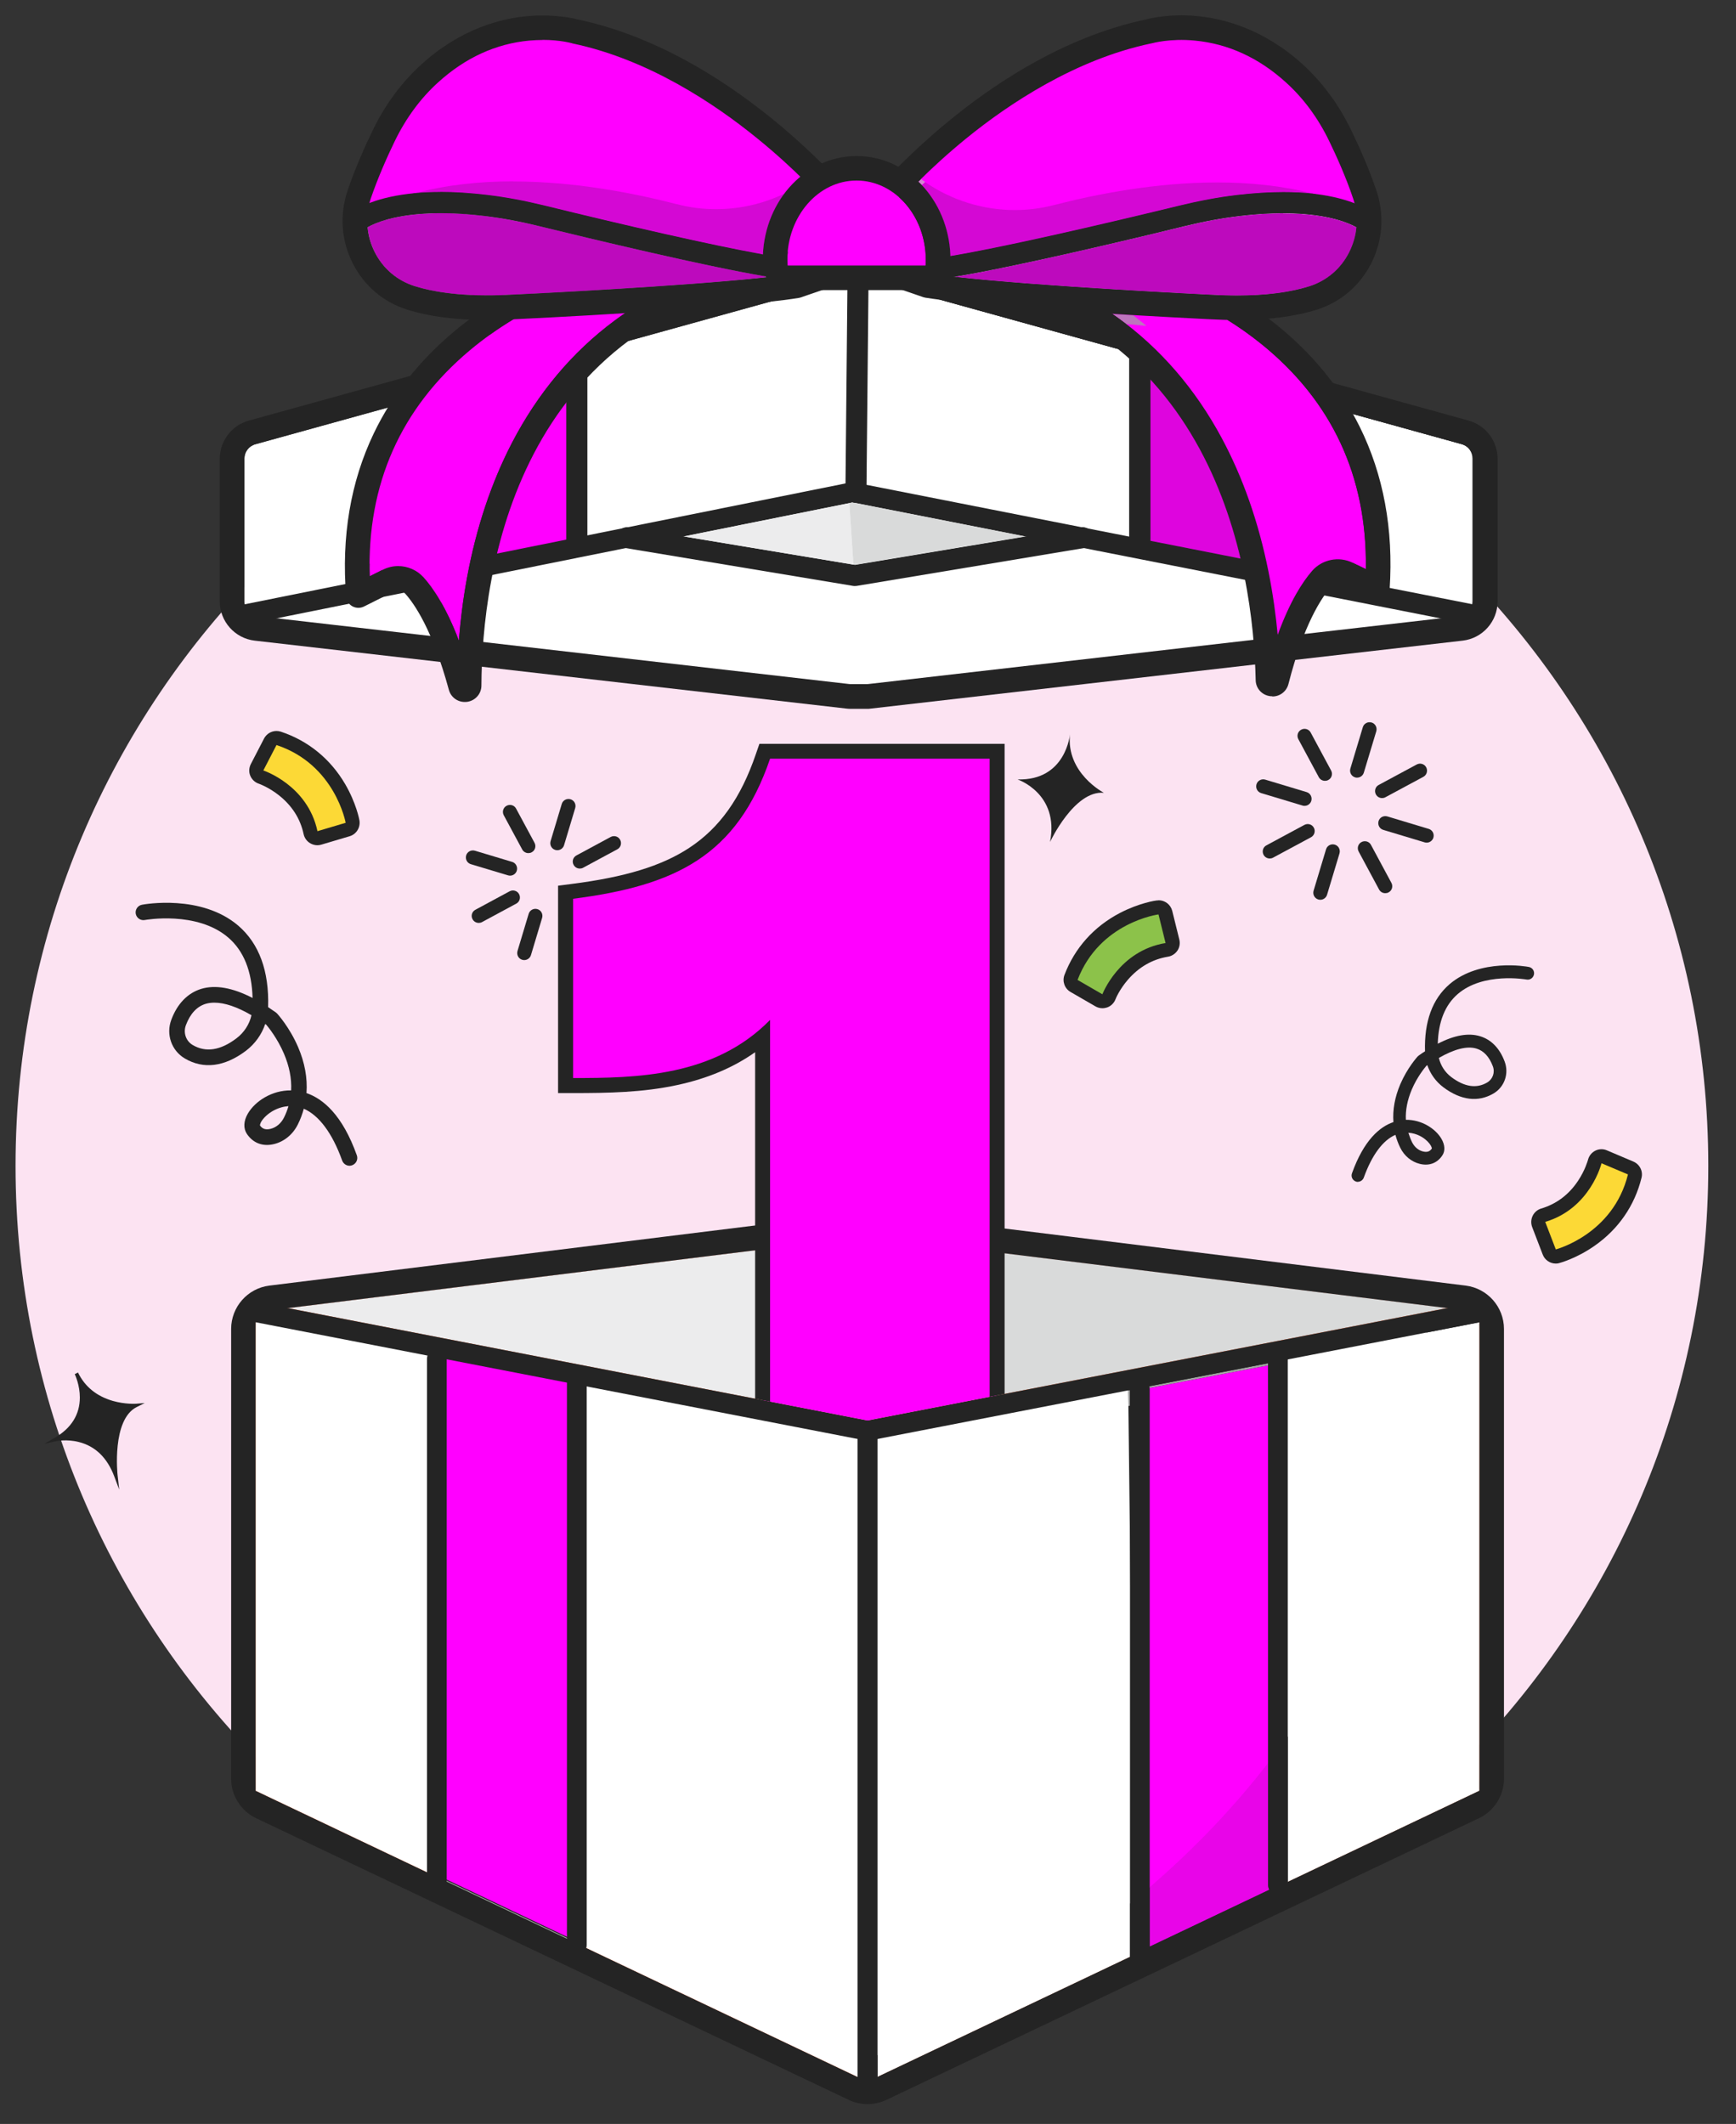
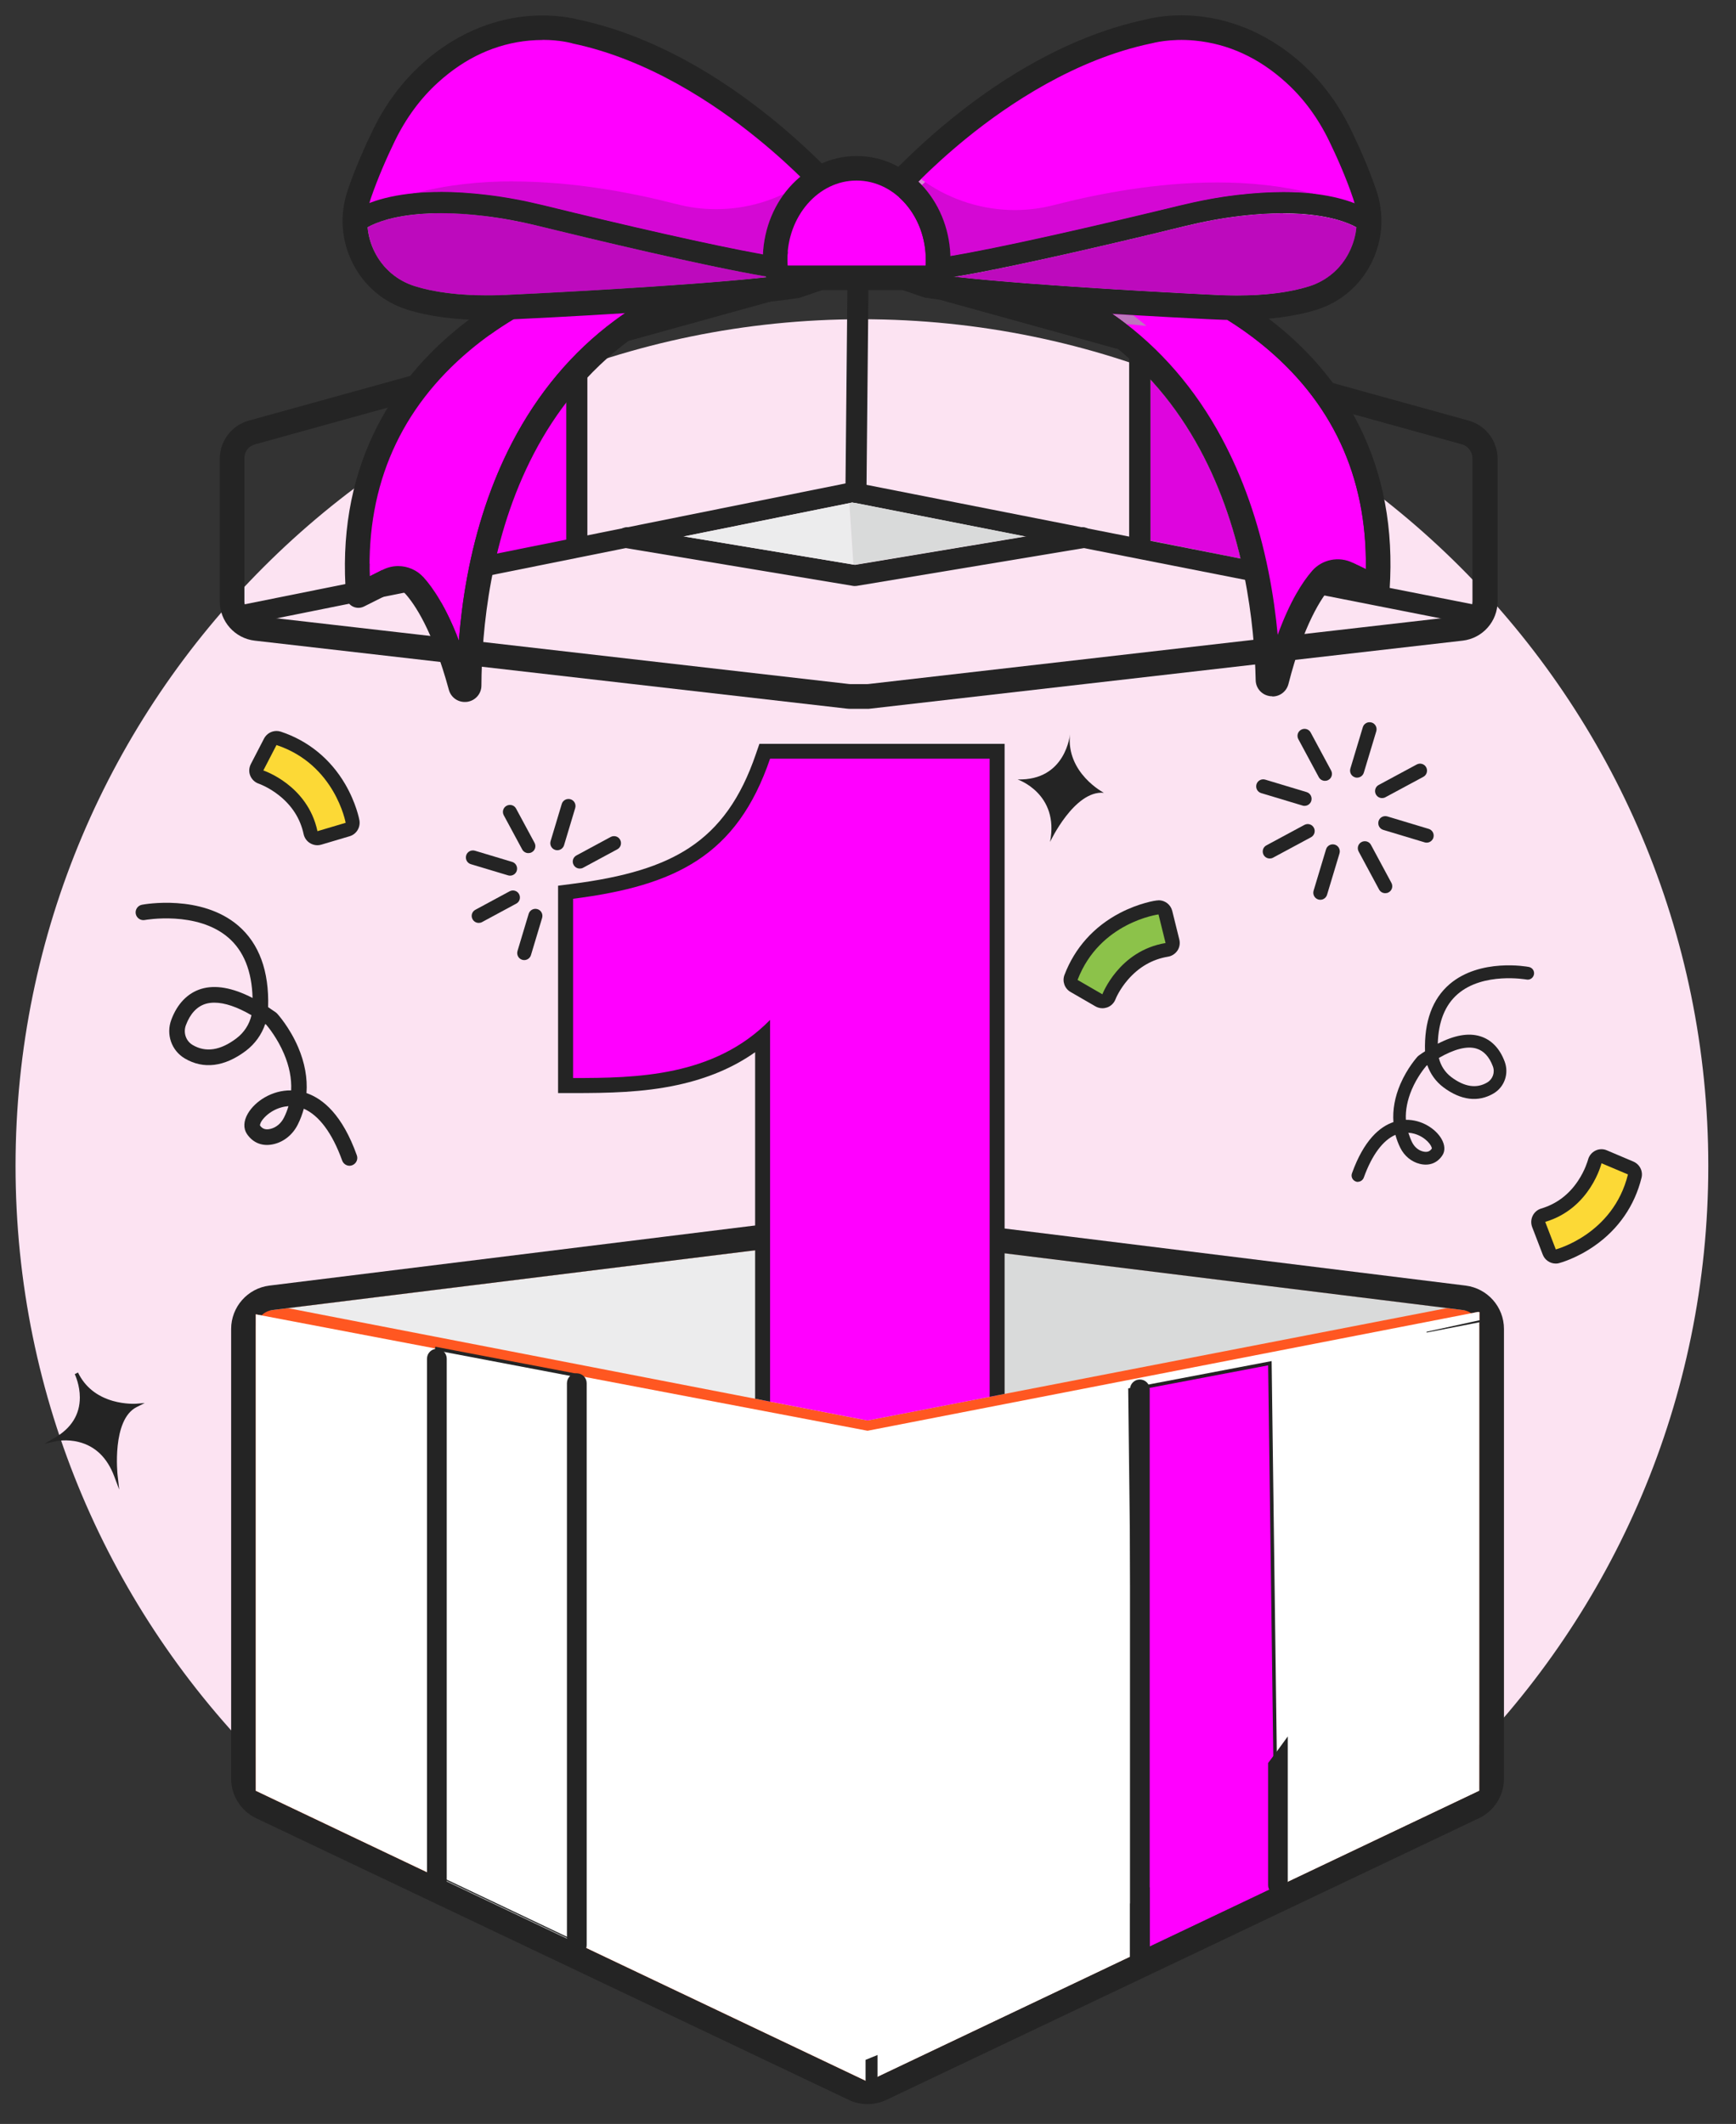
<svg xmlns="http://www.w3.org/2000/svg" id="a" viewBox="0 0 174.17 213.04">
  <rect x="0" y="0" width="174.17" height="213.04" fill="#333333" stroke="none" />
  <defs>
    <clipPath id="b">
      <rect x="1.56" y="1.54" width="169.83" height="209.51" style="fill:none;" />
    </clipPath>
    <clipPath id="c">
      <rect x="1.56" y="1.54" width="169.83" height="209.51" style="fill:none;" />
    </clipPath>
    <clipPath id="d">
-       <rect x="1.56" y="1.54" width="169.83" height="209.51" style="fill:none;" />
-     </clipPath>
+       </clipPath>
    <clipPath id="e">
      <rect x="1.56" y="1.54" width="169.83" height="209.51" style="fill:none;" />
    </clipPath>
    <clipPath id="f">
      <rect x="1.56" y="1.54" width="169.83" height="209.51" style="fill:none;" />
    </clipPath>
    <clipPath id="g">
      <rect x="1.56" y="1.54" width="169.83" height="209.51" style="fill:none;" />
    </clipPath>
    <clipPath id="h">
      <rect x="1.56" y="1.54" width="169.83" height="209.51" style="fill:none;" />
    </clipPath>
    <clipPath id="i">
      <rect x="1.56" y="1.54" width="169.83" height="209.51" style="fill:none;" />
    </clipPath>
    <clipPath id="j">
      <rect x="1.56" y="1.54" width="169.83" height="209.51" style="fill:none;" />
    </clipPath>
    <clipPath id="k">
      <rect x="1.56" y="1.54" width="169.83" height="209.51" style="fill:none;" />
    </clipPath>
    <clipPath id="l">
      <path d="M87.04,66.08c-.06,0-.13,0-.19-.02l-66.55,17.27c-.54-.1-10.67,14.49-.32,34.44.26.49,5.32,12.74,5.86,12.85l61.19,11.86,61.19-11.86c.53-.1-14.82-20.04-15.62-20.71.33-.18,3.15-4.24,5.85-8.31,2.79-4.18,5.46-8.36,5.19-8.31l-56.43-27.24c-.06.01-.13.02-.19.02" style="fill:none;" />
    </clipPath>
  </defs>
  <g style="clip-path:url(#b);">
    <path d="M171.39,116.94c0,46.9-38.02,84.92-84.92,84.92S1.56,163.83,1.56,116.94,39.57,32.02,86.47,32.02s84.92,38.02,84.92,84.91" style="fill:#fce3f2;" />
  </g>
  <polygon points="87.04 124.01 25.66 131.61 25.66 179.62 87.04 208.8 148.43 179.62 148.43 131.61 87.04 124.01" style="fill:#ff5721;" />
  <g style="clip-path:url(#c);">
    <polygon points="86.81 124.04 86.81 124.04 28.88 131.21 86.4 142.36 86.4 124.09 86.81 124.04" style="fill:#ececed;" />
    <path d="M87.04,124.03c-.08,0-.15,0-.23.01l-.41.05v18.27l.64.12,58.17-11.28-57.93-7.17c-.08,0-.16-.01-.24-.01" style="fill:#d9dada;" />
    <path d="M87.04,121.56c-.18,0-.36.01-.54.03l-59.47,7.36c-2.19.27-3.84,2.14-3.84,4.35v45.11c0,.83.23,1.64.68,2.34.44.7,1.07,1.26,1.82,1.62l59.47,28.26c.58.28,1.23.42,1.88.42s1.3-.15,1.88-.42l59.47-28.26c.75-.36,1.38-.92,1.82-1.62.44-.7.68-1.51.68-2.34v-45.11c0-2.21-1.65-4.07-3.84-4.35l-59.47-7.36c-.18-.02-.36-.03-.54-.03M87.04,124.03c.08,0,.16,0,.24.01l59.47,7.36c.96.12,1.68.93,1.68,1.9v45.11c0,.74-.43,1.41-1.09,1.73l-59.47,28.26c-.26.12-.54.19-.82.19s-.56-.06-.82-.19l-59.47-28.26c-.67-.32-1.09-.99-1.09-1.73v-45.11c0-.97.72-1.78,1.68-1.9l59.47-7.36c.08,0,.16-.01.24-.01" style="fill:#242424;" />
  </g>
  <polygon points="87.04 143.51 25.66 131.83 25.66 179.62 87.04 208.8 148.43 179.62 148.43 131.61 148.29 131.59 87.04 143.51" style="fill:#ff5721;" />
  <polygon points="87.04 143.51 25.66 131.83 25.66 179.62 87.04 208.8 148.43 179.62 148.43 131.61 148.29 131.59 87.04 143.51" style="fill:#fff;" />
-   <polygon points="43.14 187.93 57.21 194.62 57.86 137.96 43.83 135.28 43.14 187.93" style="fill:#f0f;" />
  <path d="M43.32,187.82l13.72,6.52.65-56.24-13.68-2.6-.69,52.32ZM57.38,194.9l-14.42-6.85.7-52.97,14.38,2.74-.66,57.09Z" style="fill:#242424;" />
  <polygon points="128.1 189.38 114.03 196.07 113.37 139.41 127.41 136.74 128.1 189.38" style="fill:#f0f;" />
  <path d="M113.55,139.55l.65,56.24,13.72-6.52-.69-52.32-13.68,2.6ZM113.85,196.35l-.66-57.09,14.39-2.74.7,52.97-.1.05-14.32,6.81Z" style="fill:#242424;" />
  <path d="M43.64,136.12l-.02,1.74.35.07.02-1.74-.35-.07ZM57.68,138.84l-.02,1.69.35.07.02-1.69-.35-.07ZM42.96,187.76v.09s14.42,6.85,14.42,6.85v-.09s-14.42-6.85-14.42-6.85Z" style="fill:#a6a6a6;" />
  <g style="clip-path:url(#d);">
    <path d="M127.23,136.74l-11.93,2.31c.02.05.03.11.04.16l11.89-2.26v-.21ZM113.37,139.43l-.18.03.02,1.57.16-.03v-1.57Z" style="fill:#a6a6a6;" />
    <path d="M87.04,144.51c-.06,0-.13,0-.19-.02l-61.39-11.9c-.54-.11-.9-.63-.79-1.18.1-.54.63-.9,1.18-.79l61.19,11.86,61.19-11.86c.54-.11,1.07.25,1.18.79.11.54-.25,1.07-.79,1.18l-61.39,11.9c-.06.01-.13.02-.19.02" style="fill:#242424;" />
    <path d="M87.04,209.8c-.55,0-1-.45-1-1v-65.29c0-.55.45-1,1-1s1,.45,1,1v65.29c0,.55-.45,1-1,1" style="fill:#242424;" />
    <path d="M147.79,46.01c0-.67-.45-1.26-1.1-1.45l-60.46-16.74h-.15l-60.46,16.74c-.65.18-1.1.77-1.1,1.45v14.31c0,.76.57,1.4,1.33,1.49l59.33,6.81c.06,0,.11.01.17.01h1.61c.06,0,.11,0,.17-.01l59.33-6.81c.76-.09,1.33-.73,1.33-1.49v-14.31Z" style="fill:#fff;" />
    <path d="M114.89,35.76s11.96,13.3,10.02,21.33l-10.55-3.16-.14-20.46.66,2.28Z" style="fill:#f0f;" />
  </g>
  <polygon points="57.97 37.9 57.4 55.51 47.89 56.95 55.58 36.26 57.97 37.9" style="fill:#f0f;" />
  <g style="clip-path:url(#e);">
    <path d="M86.23,25.36h-.15c-.22,0-.44.03-.66.09l-60.46,16.74c-1.71.47-2.91,2.04-2.91,3.82v14.31c0,2.01,1.51,3.71,3.51,3.94l59.33,6.81c.15.02.3.03.45.03h1.61c.15,0,.3,0,.45-.03l59.34-6.81c2-.23,3.51-1.92,3.51-3.94v-14.31c0-1.77-1.19-3.35-2.9-3.82l-60.46-16.74c-.21-.06-.43-.09-.66-.09M86.23,27.82l60.46,16.74c.65.18,1.1.77,1.1,1.44v14.31c0,.76-.57,1.4-1.33,1.49l-59.33,6.81c-.06,0-.11.01-.17.01h-1.61c-.06,0-.11,0-.17-.01l-59.33-6.81c-.76-.09-1.33-.73-1.33-1.49v-14.31c0-.67.45-1.26,1.1-1.44l60.46-16.74h.15Z" style="fill:#242424;" />
    <path d="M38.91,40.88l-13.3,3.68c-.65.18-1.1.77-1.1,1.45,0-.67.45-1.27,1.1-1.45l13.3-3.68Z" style="fill:#a6a6a6;" />
  </g>
  <g style="clip-path:url(#f);">
    <path d="M114.36,55.69c-.58,0-1.06-.47-1.06-1.06v-19.7c0-.58.47-1.06,1.06-1.06s1.06.47,1.06,1.06v19.7c0,.58-.47,1.06-1.06,1.06" style="fill:#242424;" />
    <path d="M94.37,30.08l17.8,4.93c-.48-.39-.99-.78-1.5-1.15l-14.42-3.56c-.67-.07-1.3-.14-1.88-.22" style="fill:#242424;" />
    <path d="M115.42,38.06v16.18h.05s9,1.79,9,1.79c-1.42-6.01-4.09-12.59-9.05-17.97" style="fill:#de05de;" />
    <path d="M134.68,39.77c.38.57.73,1.16,1.07,1.76l10.94,3.03s0,0,0,0c0,0,0,0,0,0,0,0,0,0,0,0,0,0,0,0,0,0,0,0,0,0,0,0,0,0,0,0,0,0,0,0,0,0,0,0,0,0,0,0,0,0,0,0,0,0,0,0,0,0,0,0,0,0,0,0,0,0,0,0h0c.62.2,1.04.77,1.04,1.43v14.3c0,.11-.01.21-.03.31l.23.04c.51.1.85.57.81,1.08l.32.06v-18.47l-14.42-3.56Z" style="fill:#242424;" />
    <path d="M135.75,41.53h0l10.94,3.03-10.94-3.03ZM146.7,44.56s0,0,0,0c0,0,0,0,0,0M146.71,44.56s0,0,0,0c0,0,0,0,0,0M146.72,44.57s0,0,0,0c0,0,0,0,0,0M146.73,44.57s0,0,0,0c0,0,0,0,0,0M146.74,44.57s0,0,0,0c0,0,0,0,0,0M146.75,44.58s0,0,0,0h0" style="fill:#949494;" />
    <path d="M113.3,35.98v17.86l2.11.42h0v-16.19c-.66-.72-1.36-1.41-2.11-2.09" style="fill:#242424;" />
  </g>
  <g style="clip-path:url(#g);">
    <path d="M57.87,55.82c-.58,0-1.06-.47-1.06-1.06v-18.68c0-.58.47-1.06,1.06-1.06s1.06.47,1.06,1.06v18.68c0,.58-.47,1.06-1.06,1.06" style="fill:#242424;" />
    <path d="M24.51,62.65c-.47,0-.89-.33-.98-.81-.11-.54.24-1.07.79-1.18l61-12.27c.13-.03.26-.03.39,0l62.28,12.27c.54.11.9.63.79,1.18-.11.54-.63.9-1.18.79l-62.08-12.23-60.8,12.23c-.07.01-.13.02-.2.02" style="fill:#242424;" />
    <path d="M85.77,58.78c-.06,0-.12,0-.17-.01l-22.85-3.8c-.57-.1-.96-.64-.87-1.21.1-.58.64-.96,1.22-.87l22.68,3.77,22.65-3.77c.57-.1,1.12.29,1.21.87.1.57-.29,1.12-.87,1.21l-22.83,3.8c-.06,0-.11.01-.17.01" style="fill:#242424;" />
    <path d="M85.87,50.44h-.01c-.58,0-1.05-.48-1.04-1.07l.21-21.56c0-.58.48-1.05,1.07-1.04.58,0,1.05.48,1.04,1.07l-.21,21.56c0,.58-.48,1.04-1.06,1.04" style="fill:#242424;" />
    <path d="M58.45,27.5s-24.54,6.92-22.49,32.24l3-1.5c.88-.44,1.94-.25,2.6.48,1.21,1.34,3.05,4.2,4.66,10.14.13.49.85.4.86-.11.07-10.92,3.25-38.26,33.02-42.49l-4.86-4.55-16.79,5.79Z" style="fill:#f0f;" />
    <path d="M58.45,27.5h0,0ZM39.95,56.78c.94,0,1.87.39,2.53,1.11.98,1.08,2.28,3.01,3.56,6.37.15-1.91.4-4.09.83-6.39.92-4.95,2.43-9.47,4.49-13.44,2.59-4.99,6.05-9.12,10.3-12.27,4.41-3.27,9.71-5.52,15.79-6.7l-2.5-2.35-16.09,5.55s-.05.01-.07.02c-.11.03-6.04,1.76-11.63,6.44-6.97,5.84-10.35,13.46-10.07,22.68l1.33-.66c.49-.24,1.01-.36,1.54-.36M46.63,70.41c-.75,0-1.4-.49-1.6-1.23-1.62-5.96-3.44-8.6-4.38-9.64-.28-.31-.75-.39-1.14-.2l-3,1.5c-.37.18-.8.17-1.16-.03-.36-.2-.59-.57-.62-.97-.49-6,.44-11.5,2.76-16.35,1.86-3.89,4.6-7.35,8.15-10.31,5.84-4.86,11.85-6.68,12.43-6.85l16.76-5.78c.43-.15.91-.05,1.24.26l4.86,4.55c.35.32.47.82.33,1.27-.14.45-.53.78-1,.85-28.65,4.07-31.9,30.23-31.96,41.28,0,.84-.62,1.53-1.45,1.64-.08,0-.15.01-.22.01" style="fill:#242424;" />
    <path d="M42.09,57.54c.13.11.26.22.38.35-.12-.13-.24-.24-.37-.35,0,0,0,0-.01,0M43.35,58.99s0,0,0,0c0,0,0,0,0,0M43.35,59h0s0,0,0,0M43.36,59s0,0,0,0c0,0,0,0,0,0M43.36,59.01c.28.39.57.85.87,1.37-.3-.52-.59-.98-.87-1.37" style="fill:#a6a6a6;" />
    <path d="M38.19,57.1s0,.1,0,.15l-.38.19.48-.24s-.06-.07-.1-.1" style="fill:#bd0abd;" />
    <path d="M36.69,56.5c-.29,0-.58.05-.85.17,0,.99.03,2.02.12,3.07l3-1.5s.08-.03.12-.05c-.28-.4-.55-.73-.79-.99,0,0,0,0,0,0l-.47.24-.73.37c-.01-.43-.02-.85-.01-1.27-.12-.02-.25-.03-.38-.03" style="fill:#242424;" />
    <path d="M37.07,56.53c0,.42,0,.84.02,1.27l.73-.37-.73.37c-.01-.43-.02-.85-.02-1.27Z" style="fill:gray;" />
    <path d="M66.57,31.16c-1.3.09-2.6.17-3.86.25-.36.24-.71.49-1.05.75-4.25,3.15-7.71,7.28-10.3,12.27-2.06,3.97-3.57,8.49-4.49,13.44-.31,1.65-.52,3.23-.68,4.7,0,0,0,0,0,.01-.06.57-.11,1.14-.16,1.68,0,0,0,0,0,0-.07-.17-.13-.34-.2-.5,0,0,0,0,0,0,0,0,0,0,0-.01,0,0,0,0,0,0,0,0,0,0,0,0,0,0,0,0,0-.01,0,0,0,0,0,0,0,0,0,0,0-.02h0c-.53-1.33-1.07-2.42-1.58-3.31-.09.77-.17,1.52-.22,2.24.73,1.56,1.49,3.59,2.21,6.24.06.22.24.32.42.32.22,0,.44-.15.44-.43.05-8.52,2-27.05,17.02-36.79.81-.24,1.64-.51,2.47-.81" style="fill:#242424;" />
    <path d="M51.52,32.03h0c-.76.46-1.55.97-2.34,1.54.79-.57,1.58-1.08,2.34-1.54" style="fill:#bd0abd;" />
    <path d="M51.52,32.03c-.9.05-1.76.07-2.6.07-.11,0-.22,0-.33,0l-1.25,1.06.04.2s.65.11,1.79.2c.79-.57,1.58-1.08,2.34-1.54" style="fill:#242424;" />
    <path d="M115.22,27.11s24.64,6.54,22.98,31.9l-3.03-1.45c-.88-.42-1.95-.22-2.59.52-1.19,1.36-2.98,4.24-4.51,10.21-.12.49-.85.41-.86-.1-.23-10.91-3.83-38.21-33.66-41.99l4.79-4.63,16.88,5.54Z" style="fill:#f0f;" />
    <path d="M96.2,25.36c6.09,1.09,11.43,3.26,15.89,6.46,4.29,3.09,7.82,7.16,10.48,12.11,2.12,3.94,3.7,8.44,4.69,13.38.46,2.29.75,4.46.93,6.37,1.23-3.38,2.5-5.33,3.46-6.43,1-1.14,2.67-1.48,4.05-.81l1.34.64c.14-9.25-3.38-16.84-10.48-22.58-5.68-4.59-11.6-6.19-11.66-6.21-.02,0-.05-.01-.07-.02l-16.17-5.31-2.47,2.38ZM127.65,69.84c-.07,0-.13,0-.2-.01-.84-.1-1.46-.78-1.47-1.62-.24-11.05-3.88-37.15-32.59-40.79-.47-.06-.86-.38-1.01-.83-.15-.45-.03-.95.31-1.27l4.79-4.63c.33-.32.81-.43,1.24-.28l16.85,5.53c.58.16,6.62,1.89,12.53,6.66,3.6,2.9,6.39,6.33,8.31,10.19,2.39,4.82,3.41,10.31,3.01,16.31-.03.41-.25.78-.61.98-.35.21-.79.22-1.15.05l-3.02-1.45c-.39-.19-.86-.1-1.13.22-.93,1.06-2.71,3.72-4.24,9.7-.19.75-.85,1.26-1.61,1.26" style="fill:#242424;" />
    <path d="M110.23,31.4l1.17.92s.6.07,1.58.17c-.29-.23-.59-.45-.9-.67-.16-.11-.32-.23-.48-.34-.45-.03-.91-.06-1.37-.08M125.6,32.07c-.5.02-1.01.03-1.53.03-.31,0-.62,0-.93-.01,1.11.69,2.27,1.5,3.41,2.42,7.06,5.7,10.58,13.24,10.48,22.42,0,.05,0,.1,0,.16h0l-.43-.21-.9-.43s0,0,0,0c.02.46.04.92.04,1.38l2.46,1.18c.84-12.71-4.94-20.69-10.91-25.49.51.08.94.16,1.27.27l-2.95-1.71Z" style="fill:#242424;" />
    <path d="M111.64,31.49c.47.32.93.66,1.38,1.01.56.06,1.24.12,2,.19-.44-.37-.89-.73-1.34-1.07-.66-.04-1.34-.08-2.04-.12" style="fill:#bd75bd;" />
    <path d="M135.7,56.44h0s0,0,0,0l.9.43-.9-.43s0,0,0,0M137.04,56.93c0,.05,0,.1,0,.16,0-.05,0-.1,0-.16" style="fill:gray;" />
    <path d="M84.47,20.34s-11.57-13.99-26.72-17.18c0,0-7.5-2.28-14.62,4.18-1.94,1.76-3.49,3.91-4.62,6.27-.76,1.57-1.74,3.75-2.47,5.9-1.44,4.29.85,8.99,5.16,10.36,2.39.76,5.72,1.17,10.35.91,0,0,21.22-1,28.37-2.12l4.72-1.62-.18-6.71Z" style="fill:#f0f;" />
    <path d="M60.71,23.35l-9.49-2.61-8.19-.23c-2.82-.52-6.14.96-7.42,1.6-.01,3.44,2.14,6.67,5.59,7.76,2.39.76,5.72,1.17,10.35.91,0,0,21.22-.99,28.37-2.12l2.53-.87v-.26s-6.06-.97-6.06-.97l-15.69-3.23Z" style="fill:#fff;" />
    <path d="M35.79,22.22c.03,3.46,2.22,6.46,5.47,7.49,2.65.84,6.11,1.14,10.29.9.21,0,21.26-1.01,28.33-2.11l2.37-.81-5.89-.94-15.69-3.23h0s-9.47-2.6-9.47-2.6l-8.18-.23h-.01c-2.69-.5-5.87.87-7.21,1.54M48.92,31.04c-3.05,0-5.66-.33-7.76-1-1.7-.54-3.15-1.6-4.19-3.07-.99-1.41-1.54-3.14-1.53-4.87v-.11l.1-.05c1.31-.66,4.65-2.14,7.51-1.62l8.2.23,9.5,2.61,15.68,3.23,6.2.99v.54s-2.68.91-2.68.91c-7.07,1.11-28.17,2.11-28.39,2.12-.92.05-1.8.08-2.65.08" style="fill:#242424;" />
    <path d="M54.45,4.01c-.41,0-.86.02-1.34.06-3.35.31-6.43,1.72-9.15,4.19-1.77,1.6-3.23,3.59-4.35,5.89-.7,1.44-1.68,3.62-2.41,5.76-.6,1.79-.47,3.71.39,5.4.83,1.64,2.25,2.84,3.98,3.39,2.53.8,5.86,1.09,9.91.86h.01c.21-.01,21.03-1,28.13-2.09l3.76-1.29-.14-5.37c-.82-.94-3.44-3.83-7.28-6.94-4.25-3.46-10.91-7.91-18.47-9.5-.03,0-.07-.02-.1-.03-.01,0-1.16-.34-2.94-.34M48.92,32.1c-3.17,0-5.88-.35-8.09-1.05-2.37-.75-4.3-2.39-5.43-4.62-1.16-2.28-1.35-4.87-.53-7.3.76-2.27,1.79-4.54,2.52-6.05,1.25-2.59,2.9-4.82,4.91-6.64,3.93-3.57,7.99-4.6,10.7-4.83,2.72-.23,4.67.26,5.04.36,3.56.75,7.21,2.15,10.86,4.14,2.91,1.59,5.82,3.57,8.66,5.88,4.82,3.93,7.73,7.42,7.85,7.57.18.21.28.48.28.75l.18,6.71c.01.54-.32,1.02-.83,1.2l-4.72,1.62c-.07.02-.14.04-.21.05-7.11,1.12-27.54,2.09-28.49,2.13-.93.05-1.83.08-2.7.08" style="fill:#242424;" />
    <path d="M80.5,28.16c-3.6,0-19.64-3.83-26.4-5.49-1.93-.47-3.72-.8-5.49-1.02-4.88-.58-7.97-.14-9.7.33-1.85.5-2.56,1.15-2.57,1.15,0,0,.01-.01.01-.01l-1.48-1.5c.1-.09,1.01-.95,3.21-1.6,2.82-.82,6.44-.98,10.77-.46,1.85.22,3.73.57,5.74,1.06,10.81,2.65,23.3,5.47,25.93,5.43h.01c.58,0,1.05.46,1.06,1.04,0,.58-.46,1.06-1.04,1.07-.02,0-.04,0-.07,0" style="fill:#242424;" />
    <path d="M44.21,21.38c-2.44,0-4.16.3-5.3.61-.98.27-1.64.57-2.04.8.08.87.32,1.72.73,2.53.83,1.64,2.24,2.84,3.98,3.39,1.97.62,4.43.93,7.33.93.82,0,1.68-.03,2.58-.08h.01c.19,0,16.73-.79,25.36-1.74-.02-.04-.04-.07-.06-.11-6.21-1.06-17.35-3.73-22.69-5.04-1.93-.47-3.72-.8-5.49-1.02-1.67-.2-3.13-.28-4.4-.28" style="fill:#bd0abd;" />
    <path d="M35.6,22.35c-.19.34-.28.74-.18,1.24,0,0,1.62,6.91,8.99,7.07l33.53-1.81c-.46-.22-.84-.59-1.08-1.03-8.63.94-25.17,1.73-25.36,1.73h-.01c-.89.05-1.75.08-2.58.08-2.9,0-5.36-.31-7.33-.93-1.73-.55-3.15-1.75-3.98-3.39-.41-.8-.65-1.66-.73-2.53-.36.2-.52.35-.53.35,0,0,.01-.01.01-.01l-.76-.77Z" style="fill:#242424;" />
    <path d="M44.47,20.42l-6.09.47s-2.09.25-2.79,1.47l.76.77s0,0-.01.01c0,0,.16-.15.53-.35.41-.23,1.07-.53,2.04-.8,1.14-.31,2.86-.61,5.3-.61,1.27,0,2.73.08,4.4.28,1.77.21,3.56.54,5.49,1.02,5.34,1.31,16.48,3.98,22.69,5.04-.13-.28-.22-.59-.24-.91,0-.04,0-.08,0-.13-1.05-.24-2.47-.48-4.36-.68l-15.13-3.56-11.45-1.92c-.4-.04-.78-.07-1.14-.1" style="fill:#242424;" />
    <path d="M51.49,18.19c-3.31,0-6.66.34-9.85,1.19.8-.07,1.64-.11,2.53-.11,1.45,0,3.02.1,4.69.3,1.85.22,3.73.57,5.74,1.06,7.93,1.94,16.76,3.97,21.94,4.91.1-2.26.86-4.4,2.16-6.12-2.15,1.03-4.49,1.56-6.86,1.56-1.31,0-2.63-.16-3.93-.5-4.46-1.15-10.37-2.28-16.42-2.28" style="fill:#d408d4;" />
    <path d="M44.17,19.26c-.88,0-1.73.04-2.53.11-1.18.32-2.34.7-3.46,1.17,0,0,.84-.25,3.13-.25.85,0,1.89.03,3.16.13l.39-.03.75.12c4.01.38,9.94,1.3,18.52,3.37,3.65.88,7.75,1.05,12.4,2.23v-.05c0-.18,0-.36.01-.54-5.18-.93-14.02-2.96-21.94-4.91-2.01-.49-3.89-.84-5.74-1.06-1.67-.2-3.24-.3-4.69-.3" style="fill:#242424;" />
    <path d="M44.86,20.39l-.39.03c.36.03.74.06,1.14.1l-.75-.13Z" style="fill:#242424;" />
    <path d="M88.5,20.31s11.58-13.98,26.73-17.15c0,0,7.5-2.27,14.62,4.2,1.94,1.76,3.48,3.91,4.62,6.27.76,1.57,1.73,3.75,2.46,5.91,1.44,4.29-.86,8.99-5.17,10.35-2.39.75-5.72,1.17-10.35.9,0,0-21.22-1.01-28.36-2.15l-4.72-1.63.18-6.71Z" style="fill:#f0f;" />
    <path d="M112.72,23.41l9.49-2.6,8.19-.22c2.82-.52,6.14.96,7.41,1.61.01,3.44-2.15,6.67-5.6,7.76-2.39.75-5.72,1.17-10.35.9,0,0-21.22-1.01-28.36-2.15l-2.53-.87v-.26s6.06-.96,6.06-.96l15.69-3.21Z" style="fill:#fff;" />
    <path d="M93.34,27.44c7.1,1.1,27.91,2.11,28.12,2.12h.01c4.05.23,7.38-.05,9.91-.85,1.73-.55,3.15-1.75,3.98-3.39.86-1.69,1-3.6.4-5.4-.72-2.15-1.7-4.32-2.4-5.76-1.11-2.3-2.57-4.29-4.34-5.89-2.72-2.47-5.79-3.88-9.15-4.2-2.52-.24-4.27.27-4.29.27-.04.01-.07.02-.1.02-7.58,1.59-14.26,6.05-18.52,9.51-3.82,3.11-6.43,5.97-7.24,6.9l-.15,5.37,3.76,1.3ZM124.08,32.1c-.88,0-1.79-.03-2.74-.08-.94-.05-21.38-1.03-28.49-2.16-.07-.01-.14-.03-.21-.05l-4.72-1.63c-.51-.18-.85-.66-.83-1.2l.18-6.71c0-.28.11-.54.28-.75.12-.15,3.03-3.63,7.86-7.56,2.84-2.31,5.75-4.28,8.67-5.87,3.65-1.99,7.3-3.38,10.86-4.13.37-.1,2.32-.6,5.04-.36,2.71.24,6.77,1.27,10.7,4.84,2,1.82,3.65,4.06,4.9,6.65.73,1.51,1.76,3.78,2.52,6.05.82,2.43.62,5.02-.54,7.3-1.14,2.23-3.07,3.87-5.44,4.62-2.2.69-4.9,1.04-8.04,1.04" style="fill:#242424;" />
    <path d="M92.46,28.14s-.05,0-.07,0c-.58,0-1.05-.49-1.04-1.07,0-.58.49-1.05,1.07-1.04.02,0,.04,0,.06,0,2.75,0,15.15-2.78,25.88-5.4,2.01-.49,3.89-.84,5.74-1.06,4.33-.52,7.96-.36,10.77.47,2.21.65,3.12,1.5,3.21,1.6l-1.48,1.5h.01s-.72-.63-2.57-1.14c-1.73-.47-4.82-.92-9.7-.34-1.77.21-3.56.54-5.49,1.01-6.76,1.65-22.78,5.46-26.4,5.46" style="fill:#242424;" />
    <path d="M128.73,21.39c-1.26,0-2.71.08-4.37.28-1.77.21-3.56.54-5.49,1.01-5.47,1.33-17,4.08-23.12,5.09,8.52.97,25.53,1.79,25.72,1.8h.01c.91.05,1.78.08,2.62.08,2.89,0,5.33-.31,7.29-.93,1.73-.54,3.15-1.75,3.98-3.39.41-.8.65-1.66.73-2.52-.41-.23-1.07-.54-2.04-.8-1.14-.31-2.88-.61-5.33-.61" style="fill:#bd0abd;" />
    <path d="M137.17,22.57l-.56.57h.01s-.16-.13-.53-.34c-.08.87-.33,1.72-.74,2.53-.83,1.64-2.25,2.84-3.98,3.39-1.96.62-4.4.93-7.29.93-.84,0-1.71-.03-2.62-.08h-.01c-.19-.01-17.2-.83-25.72-1.8-.26.04-.51.08-.74.12-.21.36-.5.66-.86.88l34.1,1.87c7.36-.15,8.99-7.07,8.99-7.07.07-.38.04-.71-.06-.99" style="fill:#242424;" />
    <path d="M129.75,20.5c-3.96.25-10.33,1.11-20.22,3.49-1.22.29-2.48.51-3.8.7l-5.27,1.24c-2.4.26-4.03.56-5.13.87h0c-.02.4-.14.76-.32,1.08.24-.04.49-.07.75-.12,6.12-1,17.65-3.75,23.12-5.09,1.93-.47,3.73-.8,5.49-1.01,1.66-.2,3.11-.28,4.37-.28,2.45,0,4.19.3,5.33.61.98.27,1.64.57,2.04.8.36.2.52.35.53.35,0,0-.01-.01-.01-.01l.56-.57c-.53-1.44-2.9-1.72-2.9-1.72l-4.52-.35Z" style="fill:#242424;" />
    <path d="M92.82,18.25c-.12.11-.23.21-.35.32.08.08.16.17.23.26,1.62,1.86,2.55,4.29,2.64,6.87,4.97-.82,14.51-2.99,23.02-5.07,2.01-.49,3.89-.84,5.74-1.06,1.66-.2,3.21-.3,4.66-.3,1.07,0,2.07.05,3.01.16-3.13-.81-6.41-1.13-9.65-1.13-6.04,0-11.93,1.12-16.38,2.27-1.29.33-2.61.5-3.91.5-3.19,0-6.34-.97-9.02-2.81" style="fill:#d408d4;" />
    <path d="M92.4,17.96c-.09.09-.18.18-.27.26.11.11.23.23.34.35.11-.1.23-.21.35-.32-.14-.1-.28-.19-.42-.29" style="fill:#d482d4;" />
    <path d="M92.22,17.82l-.23.26c.05.05.1.09.15.14.09-.09.18-.18.27-.26-.06-.05-.12-.09-.18-.14h0Z" style="fill:#242424;" />
    <path d="M128.76,19.27c-1.44,0-3,.1-4.66.29-1.85.22-3.73.57-5.75,1.06-8.51,2.07-18.05,4.25-23.02,5.07,0,.13,0,.25,0,.38,0,.2,0,.4-.02.63,3.81-1.16,7.25-1.54,10.4-2.01l9.86-2.31,12.2-2.04,1.96.15c1.01-.06,1.86-.09,2.57-.09,2.31,0,3.16.26,3.16.26-1.2-.5-2.44-.9-3.7-1.23-.94-.11-1.95-.16-3.02-.16" style="fill:#242424;" />
    <path d="M127.79,20.34l-12.2,2.04-9.86,2.31c1.32-.2,2.59-.41,3.8-.7,9.89-2.38,16.26-3.24,20.22-3.49l-1.96-.15Z" style="fill:#242424;" />
    <path d="M79.02,27.88c-.65,0-1.19-.51-1.23-1.15-.02-.25-.02-.46-.02-.66,0-5.07,3.67-9.19,8.17-9.19s8.17,4.12,8.17,9.19c0,.2,0,.41-.02.66-.04.65-.58,1.15-1.23,1.15h-13.85Z" style="fill:#f0f;" />
    <path d="M85.94,15.65c-1.31,0-2.58.29-3.78.87-1.13.55-2.13,1.32-2.99,2.3-1.7,1.95-2.64,4.52-2.64,7.24,0,.23,0,.46.03.73.08,1.3,1.16,2.31,2.46,2.31h13.85c1.3,0,2.38-1.01,2.46-2.31.02-.27.03-.51.03-.73,0-2.72-.94-5.29-2.64-7.24-.86-.98-1.86-1.76-2.99-2.3-1.19-.58-2.47-.87-3.78-.87M85.94,18.11c3.83,0,6.94,3.56,6.94,7.96,0,.19,0,.39-.02.58h-13.85c-.01-.19-.02-.38-.02-.58,0-4.39,3.11-7.96,6.94-7.96" style="fill:#242424;" />
    <path d="M90.23,19.29s.03.2,0,.52c1.62,1.46,2.66,3.72,2.66,6.26,0,.19,0,.39-.02.58h-13.85c-.01-.19-.02-.38-.02-.58,0-.28.01-.55.04-.82-.21,0-.42,0-.64,0v2.32h15.47l.22-3.23-2-4.5-1.86-.53Z" style="fill:#242424;" />
  </g>
  <g style="clip-path:url(#h);">
    <path d="M43.83,189.62c-.54,0-.99-.44-.99-.99v-52.35c0-.54.44-.99.99-.99s.99.44.99.99v52.35c0,.55-.44.99-.99.99" style="fill:#242424;" />
  </g>
  <g style="clip-path:url(#i);">
    <path d="M57.87,196.1c-.54,0-.99-.44-.99-.99v-56.37c0-.54.44-.99.99-.99s.99.44.99.99v56.37c0,.55-.44.99-.99.99" style="fill:#242424;" />
  </g>
  <g style="clip-path:url(#j);">
    <path d="M114.36,197.36c-.54,0-.99-.44-.99-.99v-57.01c0-.55.44-.99.99-.99s.99.44.99.99v57.01c0,.55-.44.99-.99.99" style="fill:#242424;" />
  </g>
  <g style="clip-path:url(#k);">
-     <path d="M128.21,190.08c-.54,0-.99-.44-.99-.99v-53.3c0-.54.44-.99.99-.99s.99.44.99.99v53.3c0,.55-.44.99-.99.99" style="fill:#242424;" />
    <path d="M21.51,100.57c-.32,0-.61.04-.88.12-.88.27-1.55.99-1.98,2.14-.28.75,0,1.58.67,1.98,1.31.78,2.79.56,4.4-.66.77-.58,1.3-1.4,1.51-2.32-1.44-.84-2.7-1.26-3.72-1.26M26.08,112.88c.18.26.46.5,1.06.35.57-.14,1.06-.55,1.35-1.13.19-.38.34-.76.45-1.15-.24.02-.49.06-.73.13-.64.18-1.25.55-1.68,1.01-.4.42-.46.73-.45.8M35.07,116.93c-.32,0-.62-.2-.74-.52-.99-2.76-2.33-4.54-3.85-5.2-.15.54-.34,1.07-.6,1.58-.49.99-1.36,1.71-2.37,1.96-1.13.28-2.1-.08-2.73-1-.38-.56-.35-1.31.09-2.06.71-1.21,2.39-2.35,4.34-2.32.06-1.18-.18-2.41-.72-3.68-.66-1.55-1.56-2.65-1.78-2.91-.03-.03-.07-.05-.1-.07-.36,1.06-1.02,1.99-1.94,2.69-2.14,1.61-4.26,1.88-6.14.76-1.33-.79-1.89-2.42-1.34-3.88.6-1.61,1.64-2.67,2.99-3.09,1.42-.43,3.15-.13,5.16.91-.07-2.69-.89-4.73-2.44-6.06-3.14-2.7-8.32-1.77-8.37-1.76-.42.08-.83-.2-.91-.62-.08-.42.2-.83.62-.91.24-.05,5.96-1.08,9.67,2.1,2.09,1.8,3.1,4.55,2.99,8.17.26.17.52.35.79.54.04.03.08.07.12.11.05.06,1.24,1.36,2.1,3.36.67,1.56.95,3.12.84,4.61,1.66.57,3.6,2.18,5.05,6.24.15.41-.07.85-.47,1-.09.03-.18.05-.26.05" style="fill:#242424;" />
    <path d="M144.36,106.12c.18.76.61,1.43,1.24,1.91,1.33,1,2.55,1.18,3.62.54.55-.33.79-1.01.55-1.63-.36-.95-.91-1.54-1.63-1.76-.94-.29-2.23.04-3.79.94M141.3,113.62c.1.32.22.64.37.95.24.48.64.82,1.11.93.5.12.72-.08.87-.29.04-.25-.58-1.16-1.75-1.49-.2-.06-.4-.09-.6-.1M136.25,118.55c-.07,0-.15-.01-.22-.04-.34-.12-.51-.49-.39-.82,1.2-3.35,2.8-4.68,4.16-5.14-.09-1.23.14-2.51.69-3.8.71-1.65,1.69-2.72,1.73-2.77.03-.03.06-.06.1-.09.22-.16.44-.31.65-.44-.09-2.98.74-5.25,2.46-6.73,3.06-2.62,7.77-1.77,7.96-1.73.35.07.58.4.51.75-.07.35-.4.58-.75.51-.08-.01-4.32-.76-6.89,1.45-1.28,1.1-1.95,2.78-2.01,4.99,1.66-.86,3.08-1.11,4.25-.75,1.12.34,1.97,1.22,2.46,2.54.45,1.2-.01,2.54-1.1,3.19-1.55.92-3.3.7-5.06-.62-.75-.57-1.3-1.34-1.6-2.21-.03.02-.06.04-.09.06-.18.21-.93,1.12-1.47,2.39-.44,1.05-.64,2.06-.59,3.03,1.6-.02,2.99.91,3.57,1.91.36.62.39,1.24.07,1.69-.52.76-1.32,1.05-2.25.82-.84-.21-1.55-.8-1.95-1.61-.21-.42-.37-.86-.49-1.3-1.25.54-2.35,2.01-3.17,4.28-.09.26-.34.43-.61.43" style="fill:#242424;" />
    <path d="M136.15,78c-.07,0-.13,0-.2-.03-.37-.11-.58-.5-.47-.88l1.25-4.15c.11-.37.5-.58.88-.47.37.11.58.5.47.88l-1.25,4.15c-.09.3-.37.5-.67.5" style="fill:#242424;" />
    <path d="M132.46,90.25c-.07,0-.13-.01-.2-.03-.37-.11-.58-.5-.47-.88l1.25-4.15c.11-.37.5-.58.88-.47.37.11.58.5.47.88l-1.25,4.15c-.09.3-.37.5-.67.5" style="fill:#242424;" />
    <path d="M138.66,80.05c-.25,0-.49-.13-.62-.37-.18-.34-.06-.77.29-.95l3.81-2.05c.34-.18.77-.06.95.29.18.34.05.77-.29.95l-3.81,2.05c-.11.06-.22.08-.33.08" style="fill:#242424;" />
    <path d="M127.39,86.11c-.25,0-.49-.13-.62-.37-.18-.34-.06-.77.29-.95l3.81-2.05c.34-.18.77-.06.95.29.18.34.05.77-.29.95l-3.81,2.05c-.11.06-.22.08-.33.08" style="fill:#242424;" />
    <path d="M143.13,84.52c-.07,0-.13-.01-.2-.03l-4.15-1.25c-.37-.11-.58-.5-.47-.88.11-.37.5-.58.88-.47l4.15,1.25c.37.11.58.5.47.88-.09.3-.37.5-.67.5" style="fill:#242424;" />
    <path d="M130.88,80.83c-.07,0-.13,0-.2-.03l-4.15-1.25c-.37-.11-.58-.5-.47-.88.11-.37.5-.58.88-.47l4.15,1.25c.37.11.58.5.47.88-.09.3-.37.5-.67.5" style="fill:#242424;" />
    <path d="M138.98,89.59c-.25,0-.49-.13-.62-.37l-2.05-3.81c-.18-.34-.06-.77.29-.95.34-.18.77-.06.95.29l2.05,3.81c.18.34.06.77-.29.95-.11.06-.22.08-.33.08" style="fill:#242424;" />
    <path d="M132.93,78.32c-.25,0-.49-.13-.62-.37l-2.05-3.81c-.18-.34-.06-.77.29-.95.34-.18.77-.06.95.29l2.05,3.81c.18.34.06.77-.29.95-.11.06-.22.08-.33.08" style="fill:#242424;" />
    <path d="M55.91,85.28c-.07,0-.13-.01-.2-.03-.37-.11-.58-.5-.47-.88l1.12-3.73c.11-.37.5-.58.88-.47.37.11.58.5.47.88l-1.12,3.73c-.09.3-.37.5-.67.5" style="fill:#242424;" />
    <path d="M52.59,96.3c-.07,0-.13-.01-.2-.03-.37-.11-.58-.5-.47-.88l1.12-3.73c.11-.37.5-.58.88-.47.37.11.58.5.47.88l-1.12,3.73c-.09.3-.37.5-.67.5" style="fill:#242424;" />
    <path d="M58.17,87.12c-.25,0-.49-.13-.62-.37-.19-.34-.06-.77.29-.95l3.43-1.85c.34-.18.77-.06.95.29.18.34.06.77-.29.95l-3.43,1.85c-.11.06-.22.08-.33.08" style="fill:#242424;" />
    <path d="M48.03,92.57c-.25,0-.49-.13-.62-.37-.19-.34-.06-.77.29-.95l3.43-1.85c.34-.18.77-.06.95.29.18.34.06.77-.29.95l-3.43,1.85c-.11.06-.22.08-.33.08" style="fill:#242424;" />
    <path d="M51.17,87.83c-.07,0-.13-.01-.2-.03l-3.73-1.12c-.37-.11-.58-.5-.47-.88.11-.37.5-.58.88-.47l3.73,1.12c.37.11.58.5.47.88-.09.3-.37.5-.67.5" style="fill:#242424;" />
    <path d="M53.01,85.57c-.25,0-.49-.13-.62-.37l-1.85-3.43c-.18-.34-.06-.77.29-.95.34-.18.77-.06.95.29l1.85,3.43c.18.34.06.77-.29.95-.11.06-.22.08-.33.08" style="fill:#242424;" />
    <path d="M7.66,137.76s2.11,4.19-2.1,6.63c0,0,4.32-1.01,6.06,3.63,0,0-.66-5.7,2.02-7.03,0,0-4.27.32-5.98-3.23" style="fill:#242424;" />
    <path d="M6.55,144.12c.4,0,.9.04,1.43.17,1.06.27,2.45.97,3.4,2.76-.05-1.57.07-4.58,1.66-5.89-.44-.02-1.09-.09-1.8-.29-1.24-.35-2.26-.99-3-1.88.07.34.12.74.12,1.17,0,1.15-.38,2.71-2.08,3.96.09,0,.17,0,.27,0M11.96,149.41l-.5-1.33c-.7-1.86-1.89-3.02-3.55-3.44-1.24-.32-2.3-.08-2.31-.08l-1.15.26,1.02-.59c1.68-.97,2.54-2.34,2.54-4.06,0-1.21-.44-2.18-.5-2.32,0,0,0-.01-.01-.02l.32-.16s0,.01.02.03c.69,1.4,1.86,2.35,3.49,2.82,1.24.35,2.29.28,2.3.28l.89-.07-.8.4c-2.53,1.26-1.93,6.79-1.92,6.85l.16,1.42Z" style="fill:#242424;" />
    <path d="M107.35,73.64s-.4,4.68-5.26,4.54c0,0,4.21,1.41,3.26,6.27,0,0,2.43-5.2,5.4-4.93,0,0-3.81-1.97-3.4-5.88" style="fill:#242424;" />
    <path d="M110.6,100.43c-.12,0-.25-.03-.35-.1l-2.49-1.44c-.3-.17-.43-.54-.31-.86.97-2.53,2.78-4.55,5.22-5.83,1.84-.96,3.39-1.18,3.46-1.18.03,0,.06,0,.09,0,.32,0,.6.22.68.54l.71,2.87c.05.19.01.39-.1.56-.11.16-.28.28-.47.31-4.23.7-5.78,4.66-5.8,4.7-.07.19-.23.34-.42.41-.08.03-.16.04-.24.04" style="fill:#8cc24a;" />
    <path d="M116.23,90.31c-.06,0-.12,0-.18.01-.07,0-1.75.24-3.7,1.26-2.6,1.36-4.52,3.5-5.55,6.2-.25.64.01,1.38.61,1.72l2.49,1.44c.22.13.47.19.71.19.16,0,.31-.03.47-.08.39-.14.69-.44.84-.83.02-.06.4-.98,1.24-1.95,1.1-1.27,2.45-2.05,4.02-2.31.39-.06.73-.29.95-.61.22-.33.28-.73.19-1.11l-.71-2.87c-.16-.64-.73-1.07-1.37-1.07M116.23,91.72l.71,2.87c-4.68.77-6.34,5.14-6.34,5.14l-2.49-1.44c2.22-5.8,8.12-6.57,8.12-6.57" style="fill:#242424;" />
    <path d="M31.84,84.07c-.12,0-.25-.03-.36-.1-.17-.1-.29-.27-.33-.46-.37-1.74-1.31-3.2-2.79-4.34-1.13-.87-2.17-1.23-2.18-1.23-.19-.07-.35-.21-.43-.4-.08-.19-.07-.41.03-.59l1.32-2.55c.12-.24.37-.38.62-.38.07,0,.15.01.22.04,2.57.85,4.67,2.56,6.06,4.95,1.05,1.79,1.33,3.34,1.34,3.4.06.35-.15.7-.49.8l-2.83.84c-.07.02-.13.03-.2.03" style="fill:#fcd936;" />
    <path d="M27.74,73.32c-.51,0-1,.28-1.25.76l-1.32,2.55c-.19.37-.22.8-.06,1.18.16.38.47.67.86.8.06.02,1,.36,2,1.15,1.32,1.04,2.16,2.35,2.49,3.9.08.38.32.72.66.92.22.13.47.2.72.2.13,0,.27-.02.4-.06l2.83-.84c.69-.2,1.11-.89.99-1.6-.01-.07-.32-1.73-1.43-3.63-1.48-2.53-3.71-4.35-6.45-5.26-.15-.05-.3-.07-.44-.07M27.74,74.73c5.89,1.95,6.94,7.8,6.94,7.8l-2.83.84c-.99-4.64-5.43-6.09-5.43-6.09l1.32-2.55Z" style="fill:#242424;" />
    <path d="M156.08,126.03c-.29,0-.55-.17-.66-.45l-1.06-2.76c-.07-.18-.06-.39.03-.56.09-.18.24-.31.43-.36,1.7-.5,3.09-1.55,4.11-3.11.78-1.19,1.05-2.25,1.06-2.26.05-.2.19-.37.37-.46.1-.05.21-.08.32-.08.09,0,.19.02.27.06l2.65,1.12c.32.14.49.48.41.82-.65,2.63-2.19,4.86-4.46,6.43-1.71,1.18-3.22,1.59-3.29,1.6-.06.02-.12.02-.18.02" style="fill:#fcd936;" />
    <path d="M160.67,115.27c-.21,0-.43.05-.62.15-.37.19-.63.52-.73.92-.02.06-.28,1.02-.99,2.09-.93,1.4-2.17,2.33-3.7,2.79-.38.11-.69.38-.86.73s-.19.76-.05,1.13l1.06,2.76c.21.55.74.9,1.31.9.12,0,.24-.01.35-.05.07-.02,1.7-.45,3.51-1.71,2.41-1.67,4.05-4.04,4.74-6.84.17-.67-.18-1.36-.82-1.63l-2.64-1.12c-.18-.08-.37-.12-.56-.12M160.68,116.68l2.65,1.12c-1.49,6.03-7.24,7.52-7.24,7.52l-1.06-2.76c4.55-1.35,5.65-5.89,5.65-5.89" style="fill:#242424;" />
    <path d="M85.21,50.47l-16.59,3.34,17,2.82c-.14-2.2-.28-4.3-.41-6.16" style="fill:#ececed;" />
    <path d="M85.52,50.4l-.31.06c.12,1.86.26,3.96.41,6.16l.15.02,17.06-2.84-17.31-3.41Z" style="fill:#d9dada;" />
    <path d="M85.51,49.38l-.69.15c.07.51.51.9,1.04.9h0c.48,0,.89-.32,1.01-.76l-1.36-.3Z" style="fill:#242424;" />
    <path d="M149.11,132.35c-.13.12-.3.21-.49.24l-.19.04v46.99l-19.23,9.14v.33c0,.55-.44.99-.99.99-.25,0-.47-.09-.65-.24l-12.22,5.81v.73c0,.35-.18.65-.45.83l34.21-16.51v-48.34Z" style="fill:#242424;" />
-     <path d="M127.23,176.83c-3.25,4.2-7.16,8.4-11.88,12.46v5.96l11.99-5.7c-.07-.14-.11-.3-.11-.46v-12.26Z" style="fill:#e805e8;" />
    <path d="M127.34,189.55l-11.99,5.7v.39l12.22-5.81c-.09-.08-.17-.18-.22-.28" style="fill:#242424;" />
    <path d="M149.11,132.28l-5.98,1.3s0,.03,0,.08l5.3-1.03.19-.04c.19-.04.35-.12.49-.24v-.07Z" style="fill:#242424;" />
    <path d="M113.37,196.28l-25.33,12.04v.48c0,.55-.45,1-1,1-.07,0-.14,0-.21-.02v.97s27.85-13.44,27.85-13.44c-.1.03-.2.05-.31.05-.54,0-.99-.44-.99-.99v-.09Z" style="fill:#242424;" />
    <path d="M88.05,206.12c-.41.17-.81.33-1.21.49v3.16c.06.02.13.02.2.02.55,0,1-.45,1-1v-2.68Z" style="fill:#242424;" />
    <path d="M115.35,189.29c-.64.55-1.3,1.11-1.97,1.65v5.43c0,.55.44.99.99.99.11,0,.21-.02.31-.05l.22-.11c.27-.18.45-.48.45-.83v-7.08Z" style="fill:#242424;" />
    <path d="M129.2,174.17c-.63.88-1.29,1.77-1.97,2.66v12.26c0,.17.04.32.11.46.06.11.13.2.22.28.17.15.4.24.65.24.55,0,.99-.44.99-.99v-14.92Z" style="fill:#242424;" />
  </g>
  <g style="clip-path:url(#l);">
    <path d="M76.52,160.2v-56.18c-2.37,1.99-5.24,3.33-8.71,4.08-3.67.79-7.51.79-10.31.79h-.75v-19.39l.65-.08c5.55-.71,9.3-1.86,12.15-3.74,3.2-2.1,5.43-5.22,6.99-9.81l.17-.51h23.31v84.84h-23.53Z" style="fill:#f0f;" />
    <path d="M100.79,74.61h-24.6l-.35,1.01c-1.51,4.43-3.64,7.42-6.7,9.43-2.76,1.81-6.41,2.93-11.84,3.62l-1.31.17v20.8h1.5c3.54,0,7.01-.06,10.47-.81,3.01-.65,5.59-1.73,7.8-3.29v55.41h25.03v-86.34ZM99.29,76.11v83.34h-22.03v-57.15c-5.6,5.72-13.45,5.83-19.76,5.83v-17.98c10.24-1.31,16.43-4.29,19.76-14.05h22.03Z" style="fill:#242424;" />
  </g>
</svg>